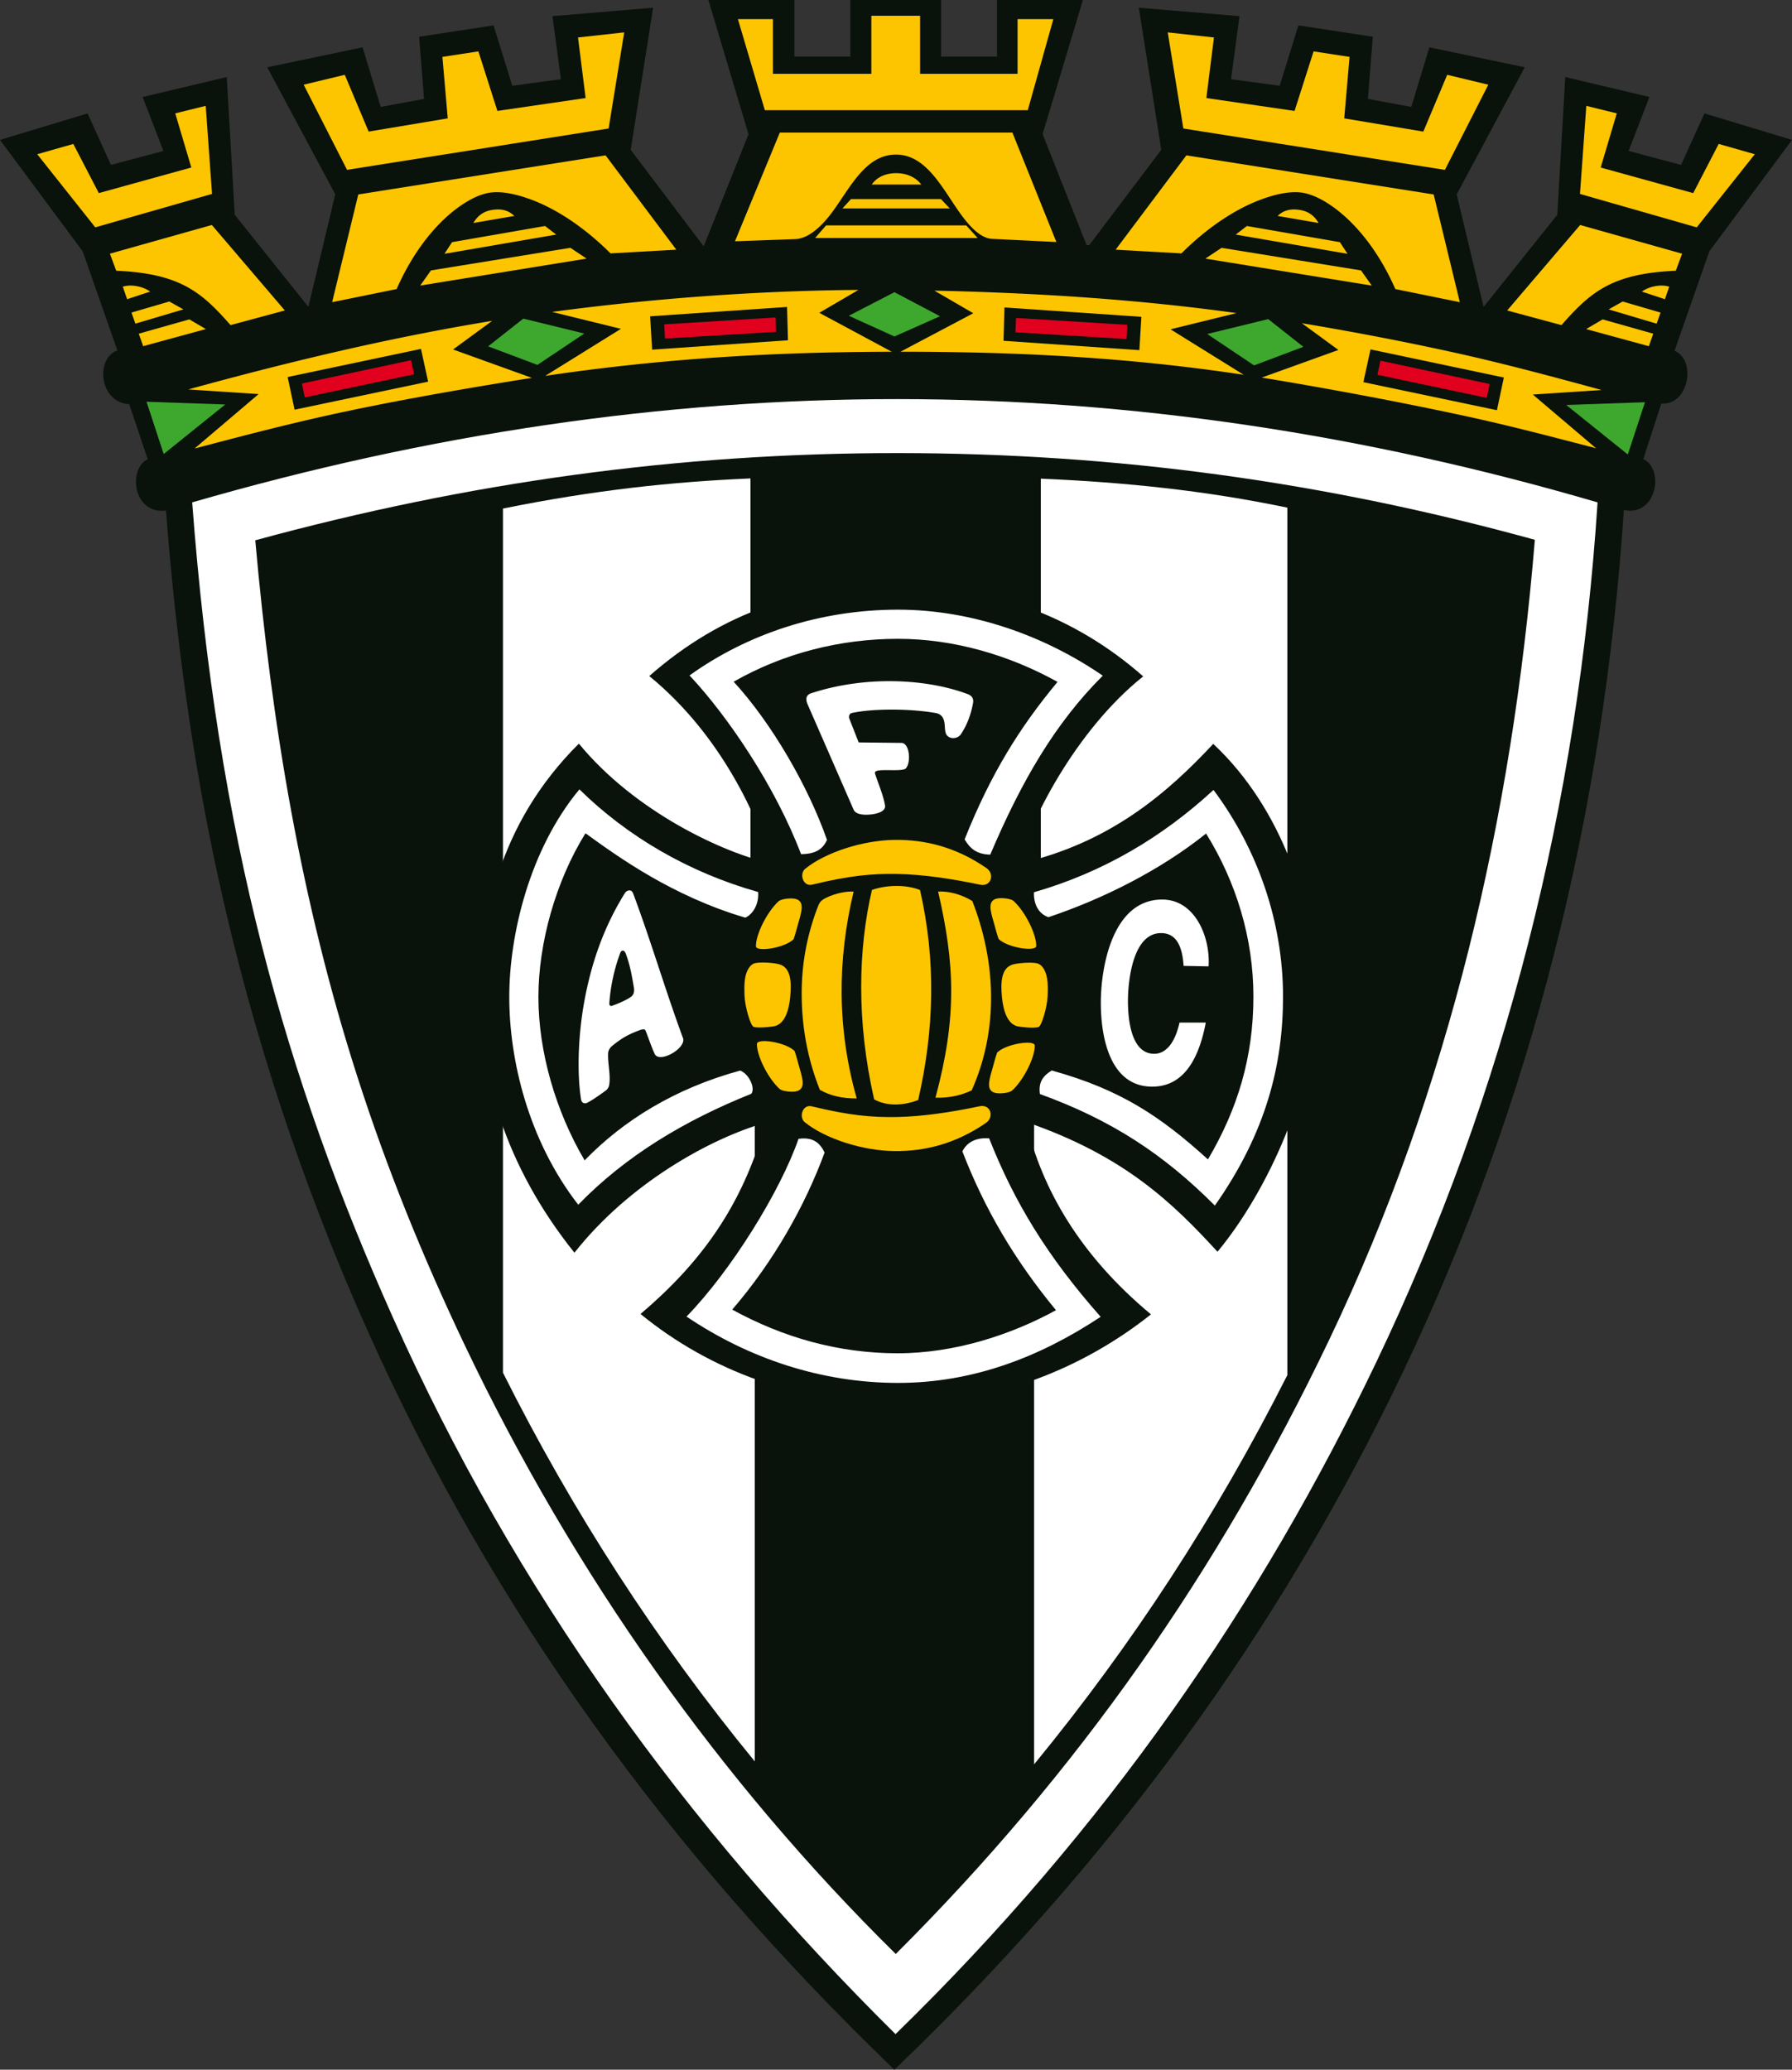
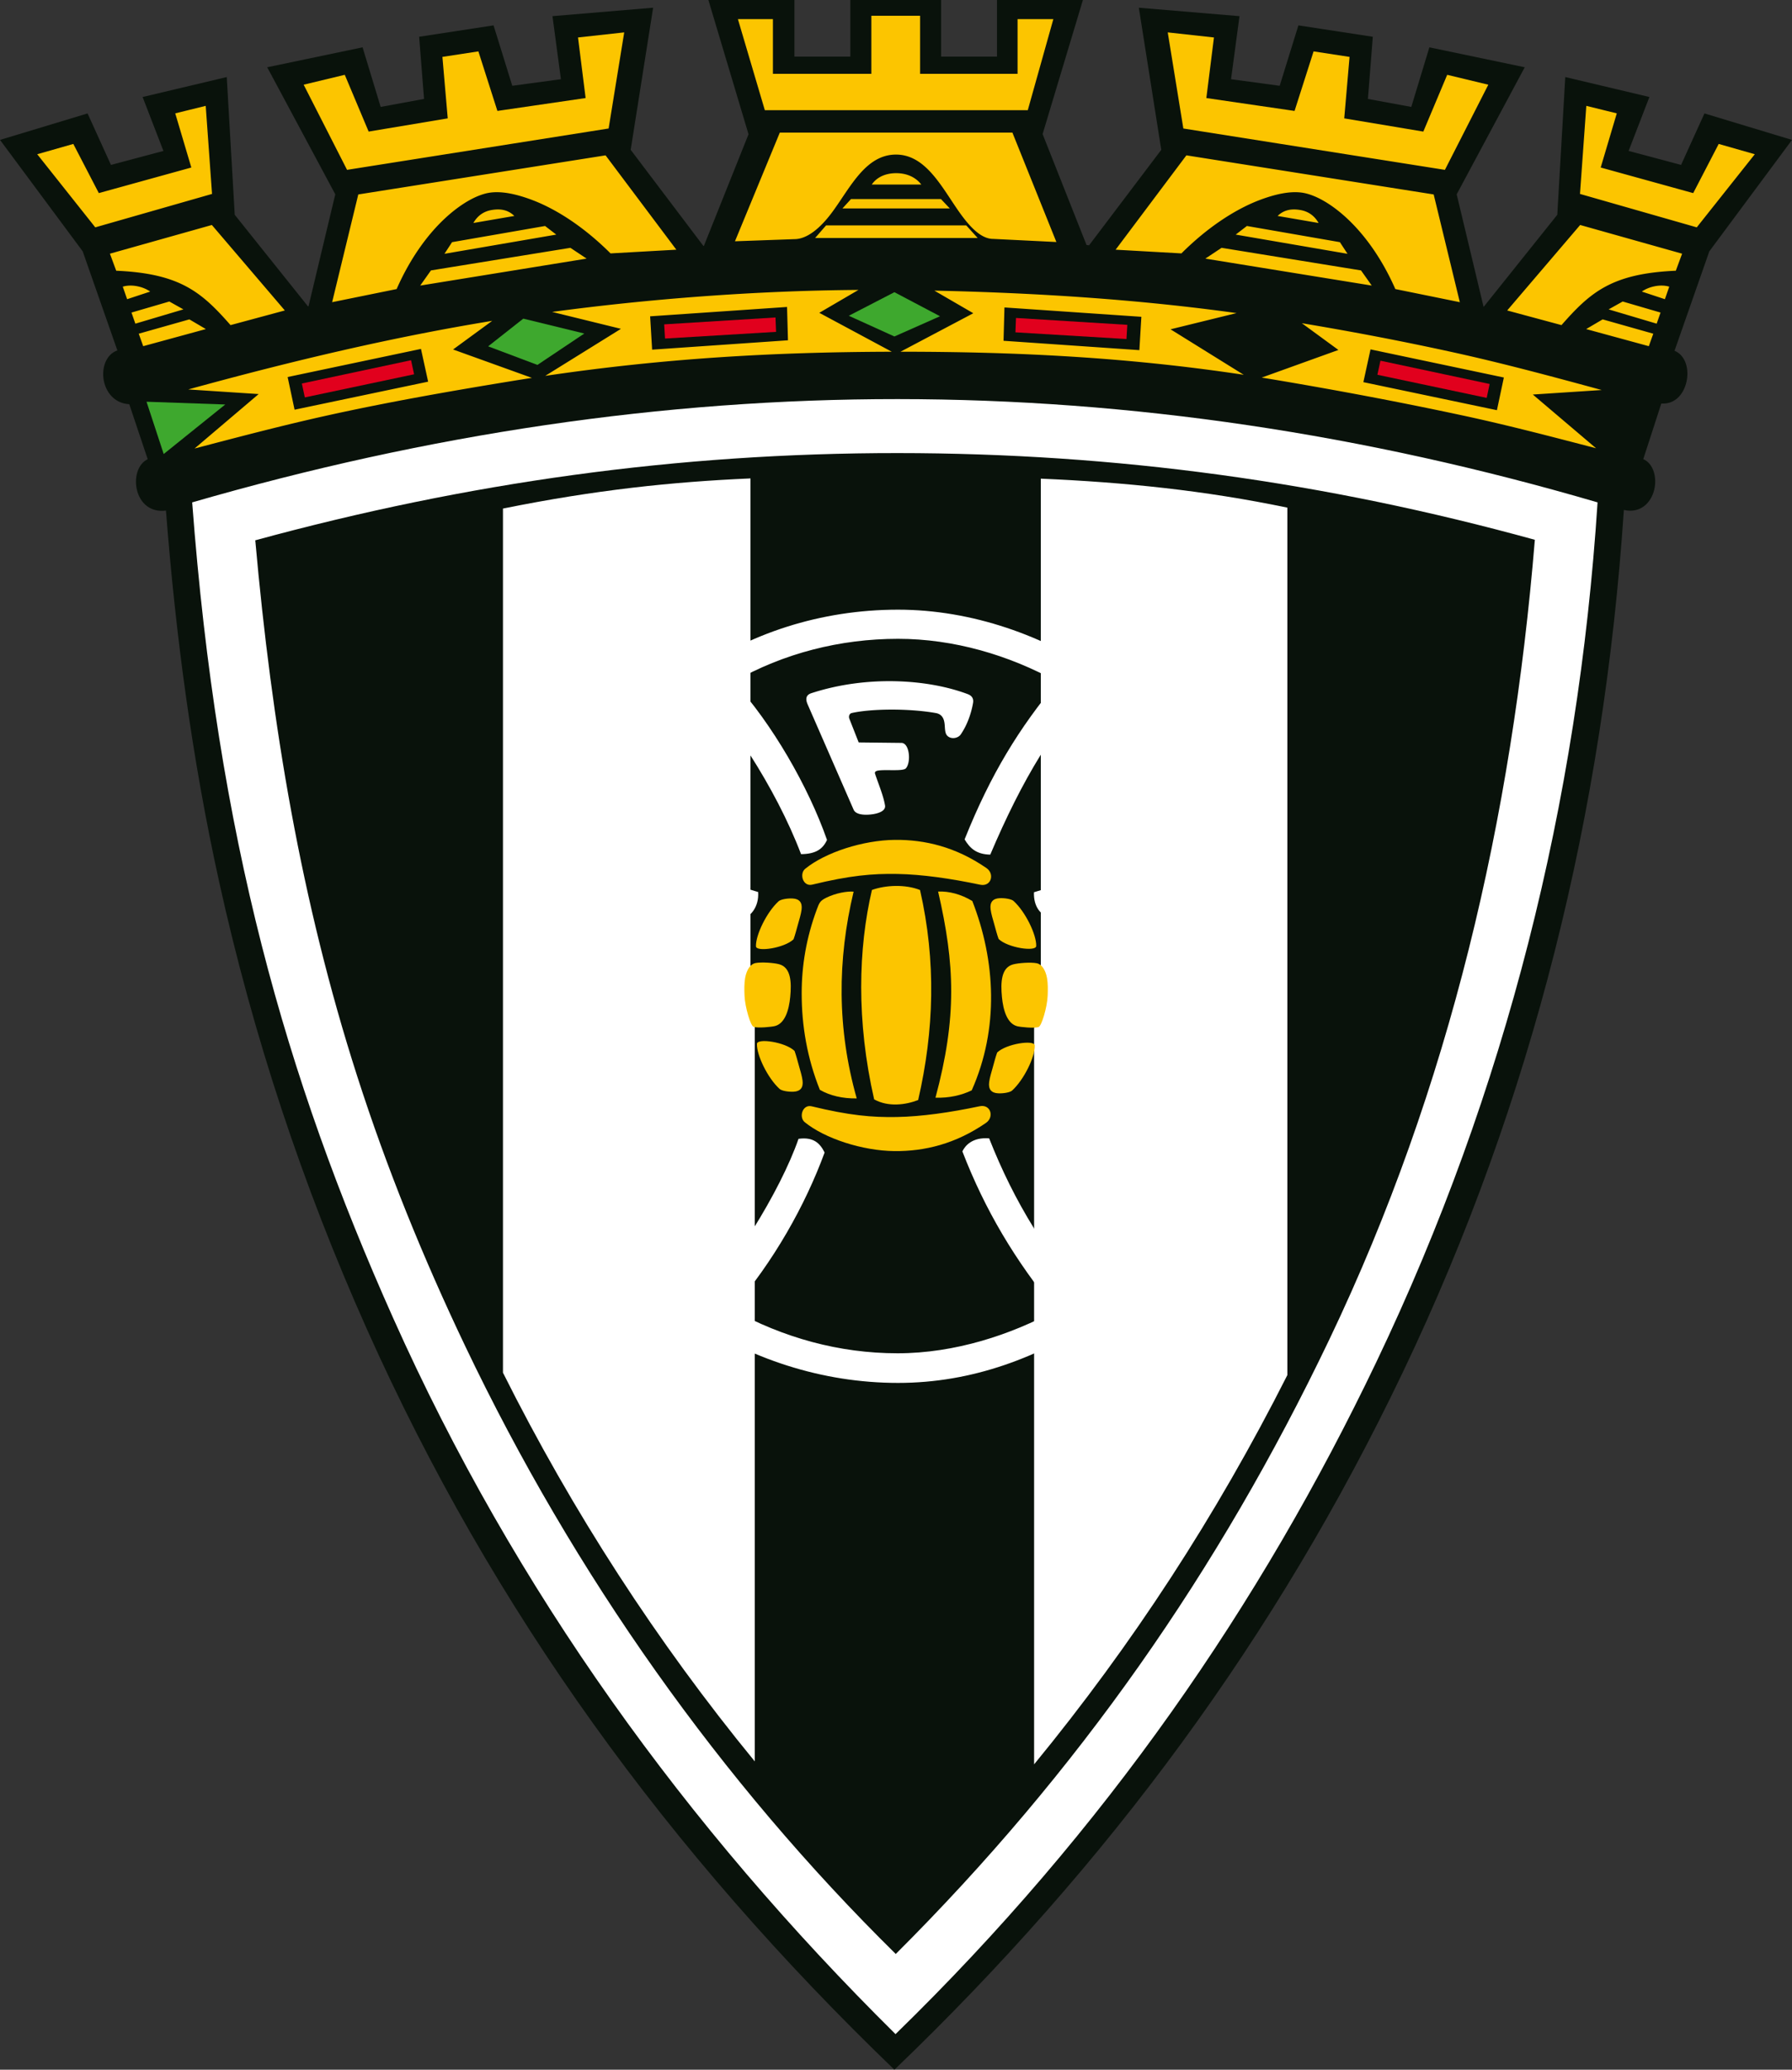
<svg xmlns="http://www.w3.org/2000/svg" viewBox="52.22 137.48 490.83 566.93">
  <rect x="52.22" y="137.48" width="490.83" height="566.93" fill="#333333" stroke="none" />
  <path d="m52.224 175.804 23.98-7.253 6.405 14.102 14.373-3.825-5.7-14.776 23.042-5.465 2.188 37.726 20.059 25.084.155-.033 7.326-30.66-18.642-34.797 26.12-5.464 4.954 16.324 11.883-2.19-1.344-17.027 20.382-3.12 5.128 16.546 13.323-1.8-2.314-17.271 27.57-2.313-6.145 38.926 19.91 26.331.137-.012 12.228-30.577-10.994-36.78h23.564v15.514h15.315V137.48h24.862v15.514h15.314V137.48h23.525l-11.037 36.727 12.037 30.401.691.063 19.773-26.15-6.145-38.927 27.57 2.313-2.314 17.27 13.323 1.801 5.128-16.546 20.382 3.12-1.344 17.028 11.883 2.189 4.953-16.324 26.12 5.464-18.641 34.797 7.372 30.849 20.185-25.243 2.187-37.725 23.043 5.465-5.7 14.776 14.373 3.825 6.405-14.102 23.98 7.253-22.65 30.524-9.525 27.23c2.785 1.148 3.928 4.504 3.396 7.859-.548 3.456-2.876 6.87-7.02 6.597l-4.938 15.234c2.794 1.206 3.82 5.048 2.988 8.422-.868 3.522-3.762 6.533-8.304 5.495-5.515 82.417-24.902 161.633-60.57 236.248-34.561 72.302-80.453 134.584-139.23 190.996-61.762-59.428-109.957-125.576-144.54-202.975-17.607-39.407-31.124-80.262-40.423-122.456-7.38-33.481-11.919-67.472-14.556-101.64-4.326.555-7.03-2.108-7.904-5.465-.892-3.431.126-7.266 2.9-8.613l-5.049-15.066c-3.682-.175-6.005-2.777-6.816-5.767-.987-3.635.263-7.843 3.558-8.956l-9.496-27.143Z" style="fill:#09120b;fill-rule:evenodd" />
  <path d="M104.858 275.091c64.566-18.686 128.91-28.317 193.279-28.29 63.981.026 127.867 9.605 191.656 28.29-5.318 82.163-25.098 161.214-60.63 235.554-31.69 66.284-74.096 127.955-131.66 184.017-57.338-56.763-104.208-121.42-137.63-196.218-29.49-65.998-48.112-131.75-55.015-223.353m17.282 10.386c4.501 50.535 12.54 98.888 27.91 146.769 8.141 25.36 18.047 49.72 29.51 73.783 29.938 62.836 70.178 119.559 118.012 166.678 49.918-49.8 88.44-104.897 118.733-168.27 33.032-69.103 50.067-142.991 56.311-219.099-57.563-15.872-114.667-23.725-174.485-23.75-60.33-.025-117.902 8.05-175.991 23.89" style="fill:#fff;fill-rule:evenodd" />
  <path d="M257.78 268.526v141.049l1.177 4.623V619.96c-26.774-32.651-49.937-68.432-68.976-106.48V276.785c25.347-5.127 46.507-7.33 67.798-8.258m77.683 352.24c26.928-32.842 49.815-67.945 69.369-106.637V276.533c-22.678-4.722-44.537-6.951-67.537-7.942v144.451l-1.832 6.068z" style="fill:#fff;fill-rule:evenodd" />
  <path d="m78.314 199.756 31.982-9.155-1.731-24.124-8.346 2.054 4.404 14.834-25.337 7.01-6.986-13.467-9.884 2.82zm8.722 19.68 6.313-2.086c-1.811-1.316-5.017-2.113-7.499-1.345zm2.258 6.702 13.16-3.912-3.857-2.157-10.365 3.028zm2.15 6.167 17.16-4.686-4.516-2.656-13.866 3.923zm-7.394-20.67c17.498.766 23.355 5.834 31.315 14.898l14.872-4.012-19.99-23.414-27.921 7.863zm432.911-11.879-31.982-9.155 1.732-24.124 8.346 2.054-4.404 14.834 25.337 7.01 6.985-13.467 9.885 2.82zm-8.722 19.68-6.312-2.086c1.81-1.316 5.017-2.113 7.498-1.345zm-2.257 6.702-13.16-3.912 3.856-2.157 10.366 3.028zm-2.15 6.167-17.16-4.686 4.516-2.656 13.866 3.923zm7.394-20.67c-17.499.766-23.356 5.834-31.315 14.898l-14.873-4.012 19.99-23.415 27.922 7.864zm-256.895-68.92 7.376 24.948h72.023l7.003-24.948h-9.802v14.99h-26.7V141.8h-13.346v15.906h-26.962v-14.99Zm36.664 45.309h13.566c-1.769-2.283-4.393-3.127-6.958-3.109s-5.073.898-6.608 3.109m-8.022 6.543h29.392l-2.422-2.564h-24.632zm-7.5 8.114h44.536l-3.14-3.467h-38.385zm-9.662-28.882-12.284 29.772 16.282-.586c3.542-.005 7.225-3.106 10.535-7.644 4.839-6.632 9.021-15.518 17.283-15.52 7.794-.003 12.135 8.143 16.647 14.76 3.087 4.527 6.402 8.34 9.944 8.335l17.344.857-12.047-29.974zM135.39 160.68l11.888 23.326 71.644-11.33 4.27-26.325-12.654 1.392 2.083 16.592-24.162 3.529-5.21-16.31-9.854 1.508 1.46 16.841-21.664 3.62-6.538-15.552zm46.484 37.88 11.225-1.929c-1.605-1.56-3.55-2.049-6.115-1.642-2.8.443-4.262 2.104-5.11 3.572m-7.915 8.44 30.616-5.262-3.063-2.356-25.472 4.43zm-6.644 8.704 45.575-7.387-4.44-2.955-38.196 6.19zm-16.961-24.962-7.162 29.51 17.665-3.594c3.807-8.675 8.734-15.268 13.597-19.69 4.29-3.902 8.644-6.264 12.028-6.727 3.094-.423 6.875.304 11.196 1.901 6.666 2.464 14.364 7.356 21.77 14.746l18.023-1.015-19.385-25.842zm309.516-30.06-11.889 23.325-71.643-11.33-4.272-26.325 12.655 1.392-2.083 16.592 24.162 3.528 5.21-16.31 9.854 1.51-1.459 16.84 21.663 3.62 6.538-15.553zm-46.485 37.88-11.225-1.93c1.606-1.56 3.55-2.049 6.115-1.643 2.8.444 4.262 2.105 5.11 3.572m7.915 8.439-30.616-5.263 3.063-2.356 25.473 4.432zm6.644 8.703-45.575-7.386 4.44-2.955 38.197 6.19zm16.961-24.961 7.162 29.51-17.665-3.595c-3.807-8.674-8.733-15.267-13.597-19.69-4.29-3.901-8.644-6.263-12.028-6.726-3.094-.424-6.874.303-11.196 1.901-6.666 2.464-14.364 7.356-21.77 14.746l-18.023-1.015 19.385-25.843zm-339.396 69.593c11.37-2.974 23.958-6.327 37.019-9.2 15.793-3.475 32.678-6.473 50.031-9.3a618 618 0 0 1 5.355-.847l-21.594-7.78 10.718-7.844c-26.921 4.398-54.079 10.764-83.253 18.79l19.285 1.265zm259.332-36.078-37.5-2.564-.254 9.13 37.207 2.566zm99.285 16.63-36.52-7.704-1.961 8.974 36.582 7.679zM230.29 224.126l37.5-2.564.254 9.13-37.207 2.567zm-99.285 16.63 36.52-7.704 1.961 8.974-36.582 7.679zm70.557-.318c32.185-4.756 62.085-6.534 94.915-6.611l-19.852-10.661 10.729-6.272c-28.518.202-57.758 2.504-83.903 6.028l18.847 4.63zm97.304-6.614c32.264.004 62.337 1.536 94.015 6.318l-20.049-12.46 18.083-4.442c-26.654-3.706-54.43-5.533-82.773-6.152l10.668 6.193zm98.934 7.085q1.839.295 3.686.606c17.504 2.944 34.887 6.232 51.284 9.752 12.763 2.741 24.905 5.954 36.615 8.998l-17.324-14.715 18.867-1.237c-13.556-3.691-27.07-7.335-40.685-10.328-13.662-3.003-27.429-5.633-41.444-7.974l10.012 7.328z" style="fill:#fcc500;fill-rule:evenodd" />
  <path d="m195.551 224.759 16.71 4.08-12.84 8.597-13.498-5.087zM92.356 247.526l21.564.749-16.863 13.568zm204.843-30.01 12.493 6.59-12.493 5.54-12.494-5.672z" style="fill:#3ea82e;fill-rule:evenodd" />
  <path d="m134.899 242.528 29.91-6.38.832 3.856-29.934 6.333zm99.239-16.201 30.49-1.884.157 3.938-30.414 1.833z" style="fill:#e1001d;fill-rule:evenodd" />
-   <path d="m399.581 224.89-16.71 4.08 12.84 8.597 13.498-5.087zm103.195 22.767-21.564.749 16.864 13.568z" style="fill:#3ea82e;fill-rule:evenodd" />
  <path d="m460.234 242.66-29.911-6.38-.832 3.855 29.935 6.333zm-99.24-16.202-30.49-1.884-.157 3.938 30.414 1.833z" style="fill:#e1001d;fill-rule:evenodd" />
-   <path d="M298.2 297.804c25.504 0 48.5 8.511 67.141 24.95-18.791 14.969-31.544 40.721-33.885 51.27 25.078-5.68 40.859-19.71 53.074-32.784 18.717 17.524 28.143 44.81 28.143 69.205s-13.232 53.368-26.98 69.908c-12.243-13.335-25.486-26.296-52.47-35.564 4.442 18.546 14.834 36.57 34.247 52.718-19.022 15.112-43.094 24.532-69.27 24.532-26.761 0-51.323-8.913-70.538-24.638 16.093-13.68 27.821-29.165 34.241-52.41-15.251 4.35-37.414 16.686-52.343 35.626-19.501-24.339-25.833-49.303-25.833-70.041 0-20.739 4.63-47.079 27.048-69.404 15.322 18.66 39.503 29.937 52.885 32.894-3.767-12.149-13.503-34.953-33.603-51.406 20.12-17.696 42.54-24.856 68.143-24.856" style="fill:#09120b;fill-rule:evenodd" />
  <path d="M384.973 467.707c14.14-20.12 18.67-38.766 18.67-57.262 0-20.185-6.797-40.17-19.043-56.59-14.044 12.95-30.265 22.581-49.177 28.027-.145 4.046 1.933 6.186 3.983 6.826 14.7-4.924 30.504-12.763 43.159-22.906 8.3 13.36 12.965 28.787 12.965 44.643 0 16.682-4.347 30.829-12.449 44.614-13.07-11.863-24.023-19.155-42.788-24.36-2.7 1.673-3.628 3.466-3.24 6.45 19.639 7.134 33.857 16.462 47.92 30.558m-61.521-96.13c8.595-20.254 17.86-36.098 30.814-49.016-15.888-10.942-35.82-18.083-56.066-18.083-21.215 0-41.053 6.512-57.121 18.01 10.54 11.232 23.499 30.408 30.551 48.958 3.963-.04 5.947-1.344 7.106-3.899-5.105-14.595-15.08-31.905-25.565-43.338 13.659-7.797 29.202-11.748 45.029-11.748 15.131 0 30.381 4.409 43.673 11.798-10.5 12.67-18.263 25.166-25.447 43.137 1.43 2.415 3.223 4.108 7.026 4.18m-63.578 10.24c-18.928-5.34-35.81-15.18-48.955-28.121-13.653 16.447-19.209 39.807-19.209 56.88s5.121 39.14 18.891 56.904c12.979-13.407 29.189-23.092 47.382-30.389 1.158-1.363-.426-5.326-3.013-6.367-17.938 4.879-32.138 13.762-42.616 24.6-7.854-13.317-12.661-29.626-12.661-44.748 0-14.796 4.744-31.726 12.89-44.852 8.775 6.339 23.629 17.167 43.747 23.113 1.24-.41 3.834-2.763 3.544-7.02m11.062 67.607c-4.958 14.308-18.455 36.14-30.675 48.687 17.14 11.558 37.088 18.17 57.939 18.17 20.367 0 38.673-6.967 55.493-18.104-14.69-16.629-23.7-31.517-30.543-48.884-4.645-.362-6.595 2.038-7.335 3.568 6.229 16.134 14.506 29.996 25.636 43.502-12.218 6.705-27.68 11.804-43.382 11.804-16.084 0-31.312-4.284-45.288-11.966 11.41-13.252 19.953-28.499 25.303-43.027-1.239-2.49-3.003-4.328-7.148-3.75" style="fill:#fff;fill-rule:evenodd" />
  <path d="M275.945 386.59c-2.854 7.667-4.147 15.337-4.147 22.968 0 8.887 1.496 17.723 4.98 26.443 2.787 1.618 6.304 2.419 10.1 2.352-5.414-19.09-5.322-37.95-.853-56.635-1.707-.156-4.866.36-7.51 1.673-1.734.86-1.91 1.427-2.57 3.2m-1.391 53.93c10.251 2.49 16.466 3.055 23.316 2.927 6.774-.126 14.53-1.23 22.68-2.948 3.017-.636 4.067 2.947 1.73 4.558-8.382 5.778-16.838 7.812-25.11 7.724-8.718-.093-19.025-3.427-24.537-7.92-1.668-1.36-.624-4.96 1.92-4.342m.13-60.722c10.252-2.492 16.467-3.056 23.317-2.928 6.774.126 14.53 1.23 22.68 2.948 3.017.636 4.067-2.947 1.73-4.557-8.383-5.779-16.838-7.813-25.11-7.725-8.719.093-19.025 3.427-24.537 7.92-1.668 1.36-.624 4.96 1.92 4.342m60.958 44.065c.09 3.08-2.939 9.357-6.202 12.33-.574.521-2.351.839-3.845.763-1.827-.091-2.699-1.086-2.448-3.05.165-1.29.6-2.633.949-3.896.449-1.626.842-3.123 1.245-4.221 2.479-2.433 10.253-3.573 10.301-1.926m.399-27.258c.09-3.08-2.94-9.357-6.203-12.33-.573-.522-2.35-.84-3.844-.764-1.827.092-2.7 1.087-2.448 3.05.165 1.291.6 2.633.949 3.897.448 1.625.842 3.123 1.244 4.221 2.48 2.433 10.254 3.573 10.302 1.926m.151 4.724c1.271.244 2.403 1.713 2.819 4.133.249 1.451.23 3.134.159 4.8-.133 3.143-1.655 8.264-2.49 8.54-1.208.401-5.015.006-5.873-.226-2.709-.731-3.81-4.323-4.16-8.025-.372-3.942-.225-8.013 3.04-8.899 1.437-.39 4.8-.65 6.505-.323m-77.07-.049c-1.27.244-2.402 1.713-2.818 4.133-.25 1.451-.23 3.134-.16 4.8.134 3.143 1.656 8.264 2.49 8.54 1.209.4 5.016.006 5.874-.226 2.709-.731 3.81-4.323 4.16-8.025.372-3.942.225-8.013-3.04-8.899-1.437-.39-4.8-.65-6.505-.323m.152-4.593c-.09-3.08 2.939-9.358 6.203-12.33.573-.522 2.35-.84 3.844-.764 1.827.091 2.699 1.086 2.448 3.05-.165 1.29-.6 2.633-.949 3.897-.449 1.625-.842 3.123-1.244 4.22-2.48 2.433-10.254 3.573-10.302 1.927m.268 26.734c-.09 3.08 2.939 9.357 6.202 12.33.574.522 2.351.84 3.845.764 1.827-.092 2.699-1.087 2.448-3.05-.165-1.291-.6-2.633-.949-3.897-.449-1.625-.843-3.123-1.245-4.221-2.479-2.433-10.253-3.573-10.301-1.926m49.627-41.73c4.582 19.868 5.21 34.4-.723 56.463 3.708.13 7.143-.661 9.929-2.009 7.532-16.966 6.544-35.507.158-51.868-3.142-1.89-6.425-2.713-9.364-2.587m-18.128-.434c-3.742 16.011-4.301 35.85.605 57.358 3.861 2.165 8.655 1.509 12.06.185 4.374-19.071 4.96-37.979.51-57.53-4.063-1.608-9.44-1.355-13.175-.013" style="fill:#fcc500;fill-rule:evenodd" />
  <path d="M211.378 438.64c-1.189-7.38-.738-17.717.792-26.327 1.905-10.727 5.313-20.738 11.25-30.266.354-.57 1.683-1.265 2.228.192 4.949 13.232 8.749 26.319 13.636 39.567 1.03 2.791-6.463 7.056-7.736 4.367-.932-1.968-1.587-4.106-2.551-6.485-.189-.466-1.174-.179-1.644 0-2.618.994-4.563 1.892-7.564 4.367-.49.404-.957 1.18-.998 1.815-.16 2.465.55 5.34.393 7.806-.08 1.24-.225 1.947-1.196 2.64-1.871 1.336-3.438 2.466-4.987 3.26-.402.206-1.431.254-1.623-.937m10.756-40.214c-1.682 4.467-2.745 9.464-3.026 14.029a.548.548 0 0 0 .756.53c1.762-.635 3.606-1.407 5.054-2.366 1.044-.692 1.078-1.779.897-2.813-.539-3.08-1.034-6.054-2.189-9.077-.55-1.443-1.329-.736-1.492-.303m51.298-68.002 12.588 28.835c.482 1.103 2.037 1.429 3.687 1.387 2.41-.06 5.212-.807 4.923-2.542-.443-2.66-1.733-5.676-2.725-8.65-.19-.569.243-.815.957-.917 2.14-.304 6.717.262 7.48-.598 1.472-1.66 1.009-6.94-1.21-6.965l-11.72-.13-2.554-6.491c-.248-.63-.012-1.406.647-1.555 5.228-1.185 15.46-1.327 23.015 0 1.674.293 2.214 1.467 2.397 2.76.184 1.291.011 2.704.783 3.476 1.031 1.032 2.931.69 3.663-.37 1.731-2.512 2.84-5.617 3.37-8.592.175-.975-.06-1.933-1.472-2.464-11.057-4.154-27.751-5.17-42.831-.242-1.399.457-1.675 1.505-.998 3.058m109.054 87.161h-7.198c-1.28 5.753-3.825 8.556-6.955 8.551-6.995-.01-7.37-11.623-7.113-16.56.282-5.38 1.846-16.457 8.963-16.497 4.551-.026 5.912 4.166 6.223 8.977l6.848.13c.511-8.013-3.688-18.304-12.723-18.3-12.71.008-16.224 16.104-16.723 25.622-.477 9.097 1.193 25.627 14 25.627 8.386 0 12.708-7.159 14.678-17.55" style="fill:#fff;fill-rule:evenodd" />
</svg>